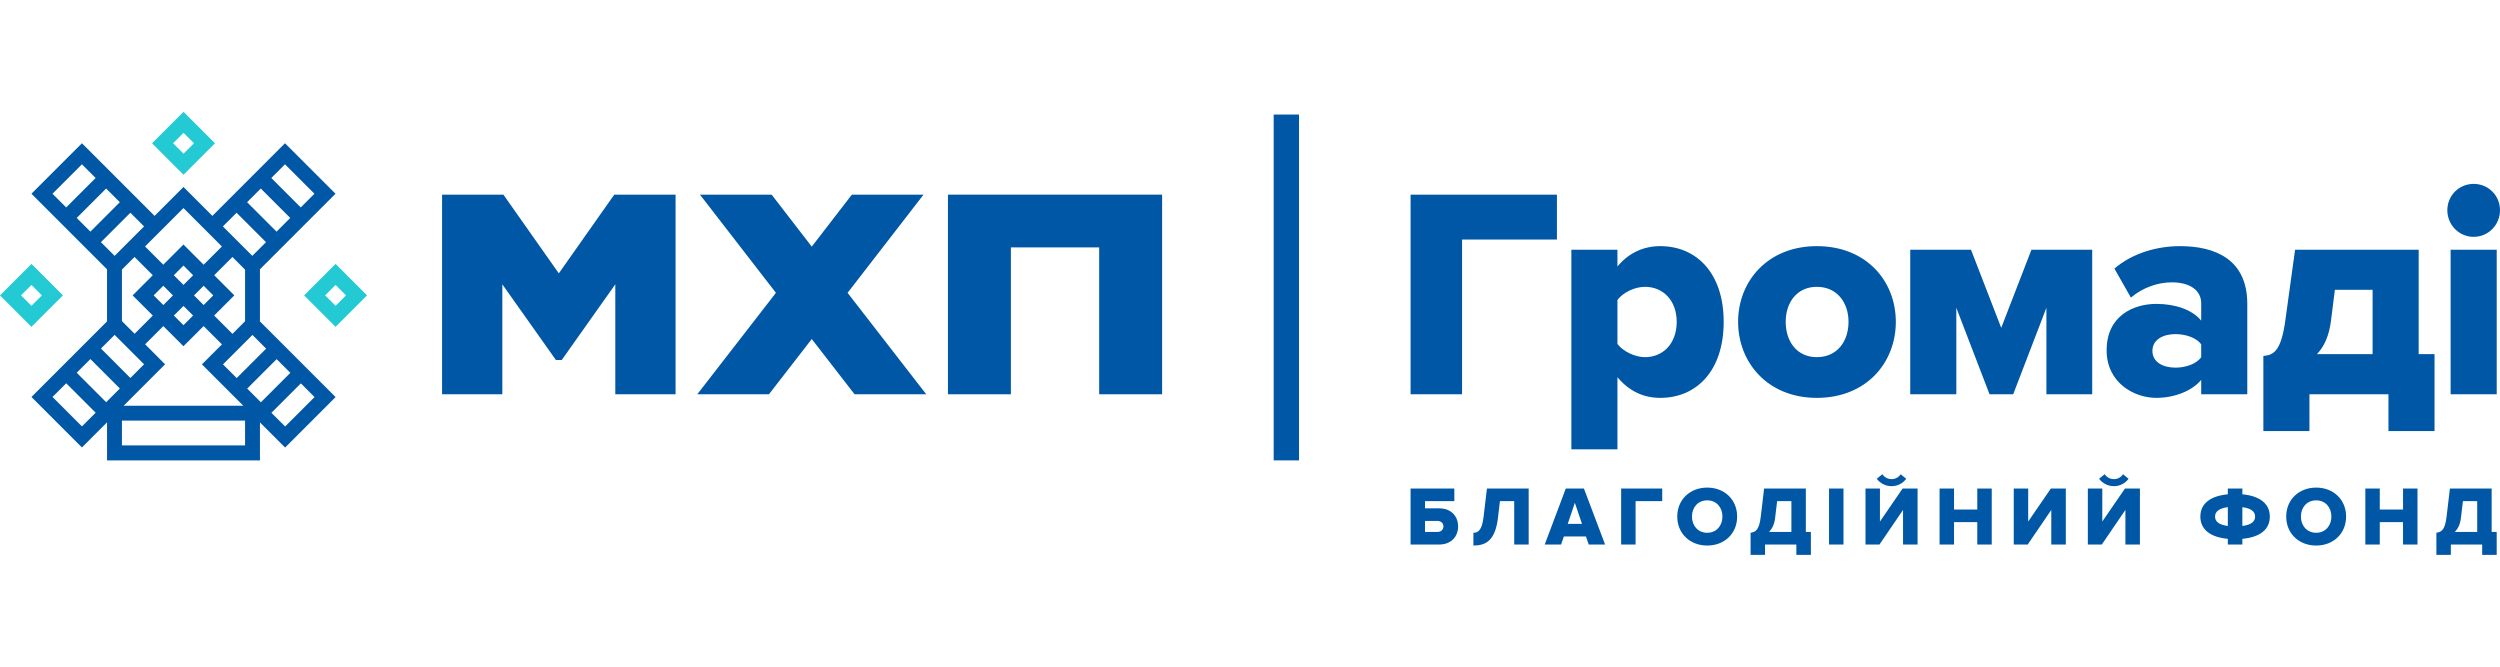
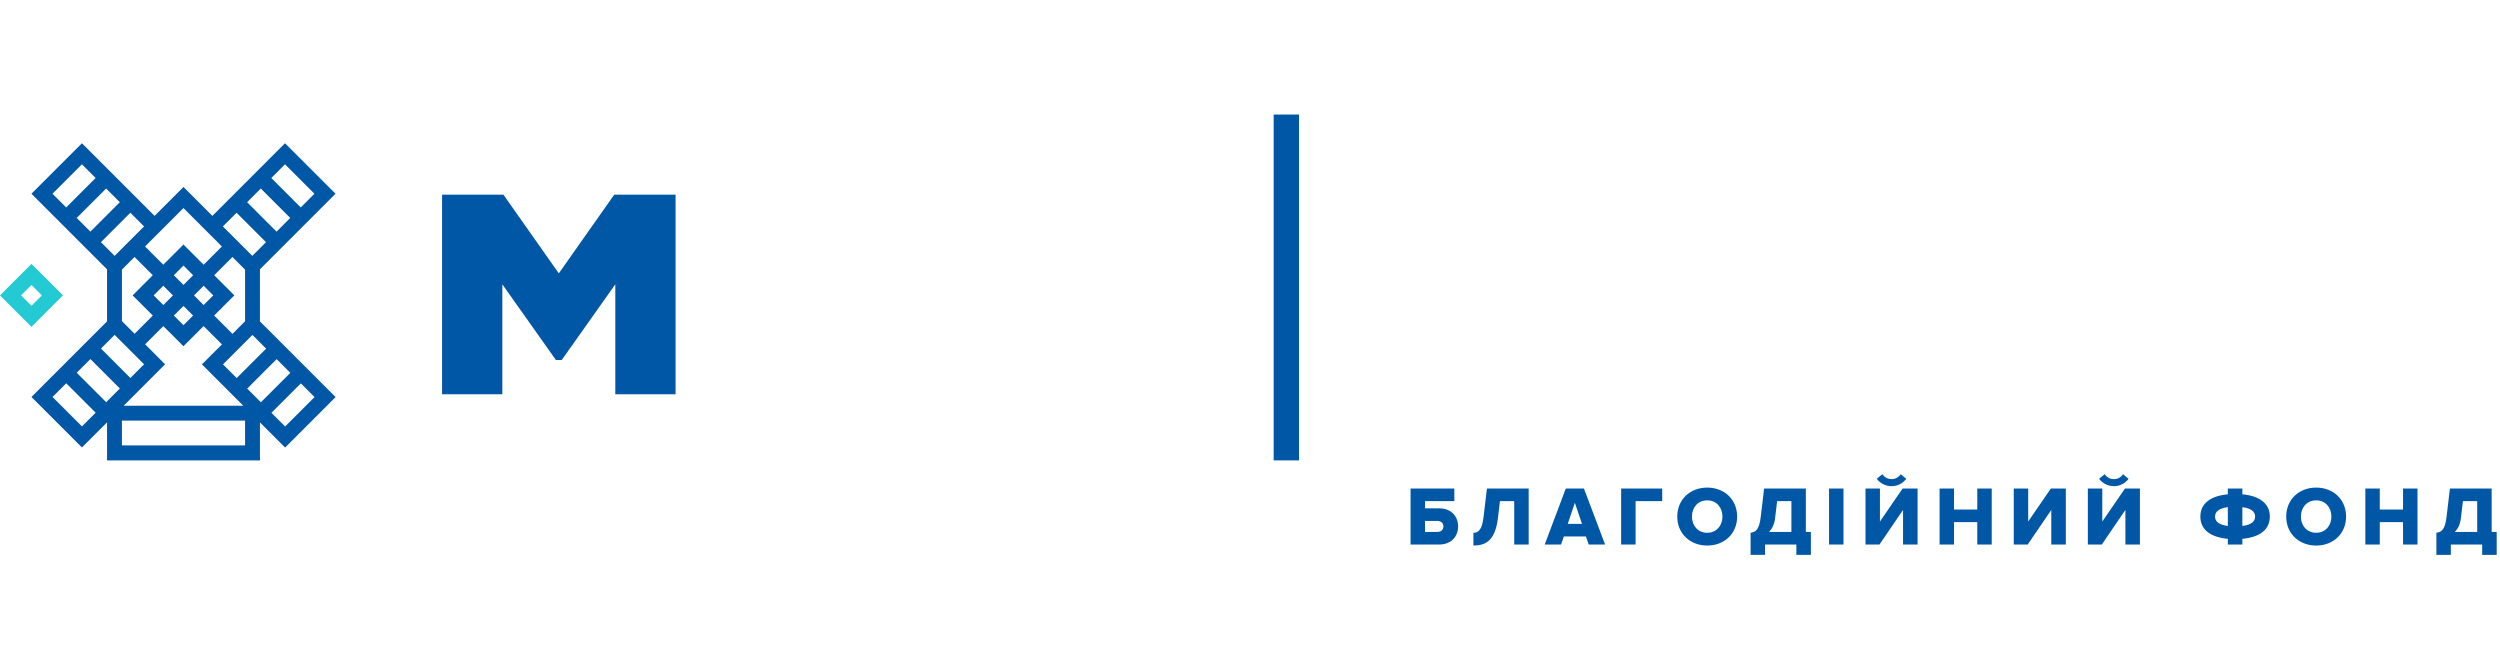
<svg xmlns="http://www.w3.org/2000/svg" version="1.1" id="Layer_1" x="0px" y="0px" width="300px" height="80px" viewBox="-72.1 -26.194 300 80" enable-background="new -72.1 -26.194 300 80" xml:space="preserve">
  <g id="Слой_x0020_1">
    <g id="_2998644439232">
-       <path fill="#0057A6" d="M208.086,8.585h4.525v7.721h-6.679c0.897-0.933,1.472-2.262,1.688-4.022L208.086,8.585L208.086,8.585z     M188.956,17.923L188.956,17.923c-1.473,0-2.766-0.646-2.766-2.012c0-1.364,1.292-2.011,2.766-2.011    c1.22,0,2.514,0.431,3.088,1.221v1.544C191.469,17.491,190.176,17.923,188.956,17.923z M197.575,21.118V10.273    c0-5.387-3.915-6.931-8.08-6.931c-2.658,0-5.639,0.79-7.865,2.693l1.976,3.483c1.4-1.185,3.196-1.831,4.92-1.831    c2.226,0,3.519,1.005,3.519,2.514v2.083c-1.042-1.293-3.088-2.011-5.386-2.011c-2.658,0-5.962,1.365-5.962,5.567    c0,3.914,3.305,5.71,5.962,5.71c2.226,0,4.309-0.862,5.386-2.155v1.723H197.575L197.575,21.118z M145.918,16.665L145.918,16.665    c-2.406,0-3.735-1.903-3.735-4.238c0-2.298,1.329-4.202,3.735-4.202c2.441,0,3.805,1.904,3.805,4.202    C149.724,14.762,148.359,16.665,145.918,16.665z M145.918,21.55L145.918,21.55c5.961,0,9.481-4.238,9.481-9.122    c0-4.884-3.52-9.086-9.481-9.086c-5.89,0-9.446,4.202-9.446,9.086S140.028,21.55,145.918,21.55z M125.297,16.665L125.297,16.665    c-1.185,0-2.621-0.682-3.304-1.58V9.805c0.683-0.933,2.119-1.58,3.304-1.58c2.156,0,3.807,1.616,3.807,4.202    C129.104,15.049,127.452,16.665,125.297,16.665z M127.129,21.55L127.129,21.55c4.345,0,7.613-3.232,7.613-9.122    c0-5.854-3.268-9.086-7.613-9.086c-1.976,0-3.77,0.79-5.136,2.442V3.773h-5.53v23.954h5.53v-8.655    C123.429,20.795,125.19,21.55,127.129,21.55z M103.347,21.118V2.552h11.384v-5.388H97.17v23.954L103.347,21.118L103.347,21.118z     M178.965,21.118V3.773h-7.291l-3.627,9.373l-3.627-9.373h-7.291v17.345h5.53V10.74l3.986,10.378h2.838l3.986-10.378v10.378h5.495    H178.965z M227.9-0.968L227.9-0.968c0-1.75-1.391-3.16-3.16-3.16c-1.76,0-3.16,1.4-3.16,3.16c0,1.759,1.4,3.196,3.16,3.196    C226.514,2.228,227.9,0.777,227.9-0.968z M227.505,21.118V3.773h-5.531v17.345H227.505z M199.503,25.536h5.53v-4.418h9.481v4.418    h5.531v-9.23h-1.903V3.773h-14.832l-1.149,8.331c-0.502,3.77-1.365,4.309-2.658,4.417L199.503,25.536L199.503,25.536z" />
      <polygon fill="#0057A6" points="80.742,29.052 83.783,29.052 83.783,-12.449 80.742,-12.449   " />
      <polygon fill="#0057A6" points="8.968,21.119 8.968,-2.837 1.611,-2.837 -5.042,6.609 -11.694,-2.837 -19.051,-2.837     -19.051,21.119 -11.821,21.119 -11.821,7.925 -5.391,17.006 -4.693,17.006 1.737,7.925 1.737,21.119   " />
-       <polygon fill="#0057A6" points="38.724,-2.837 30.125,-2.837 25.311,3.4 20.496,-2.837 11.896,-2.837 21.01,8.945 11.574,21.119     20.174,21.119 25.311,14.49 30.448,21.119 39.047,21.119 29.61,8.945   " />
-       <polygon fill="#0057A6" points="67.354,21.119 67.354,-2.837 41.653,-2.837 41.653,21.119 49.207,21.119 49.207,3.493     59.801,3.493 59.801,21.119   " />
      <path fill="#0057A6" d="M-31.829,21.454l-9.078-9.078V6.121l9.065-9.066l-6.058-6.058l-8.716,8.717l-3.467-3.468v0.001    l-0.001-0.001l-3.467,3.467l-8.716-8.716l-5.108,5.106l-0.95,0.952l9.07,9.07v6.245l-9.07,9.071l6.058,6.058l3.013-3.013v4.565    h18.347v-4.561l3.02,3.021L-31.829,21.454L-31.829,21.454z M-62.894,18.536L-62.894,18.536l1.643-1.643l3.534,3.533l-1.643,1.643    C-59.361,22.068-62.894,18.536-62.894,18.536z M-60.623,23.331L-60.623,23.331l-1.643,1.643l-3.532-3.533l1.643-1.643    C-64.156,19.798-60.623,23.331-60.623,23.331z M-55.956,4.644L-55.956,4.644l2.189,2.189l-2.418,2.418l2.422,2.422l-2.186,2.187    l-1.52-1.521V6.156L-55.956,4.644L-55.956,4.644z M-50.084,5.675L-50.084,5.675l1.16,1.159l-1.158,1.159l-1.16-1.16L-50.084,5.675    L-50.084,5.675z M-42.692,6.163v6.194l-1.512,1.514l-2.199-2.199l2.422-2.422l-2.417-2.417l2.189-2.189    C-44.21,4.645-42.692,6.163-42.692,6.163z M-45.342,17.532L-45.342,17.532l3.534-3.533l1.643,1.643l-3.532,3.533    C-43.698,19.175-45.342,17.532-45.342,17.532z M-46.507,9.251L-46.507,9.251l-1.159,1.159l-1.154-1.154l1.158-1.158L-46.507,9.251    z M-50.084,12.828L-50.084,12.828l-1.154-1.155l1.155-1.155l1.154,1.154C-48.928,11.672-50.084,12.828-50.084,12.828z     M-51.345,9.256L-51.345,9.256l-1.155,1.155l-1.159-1.16l1.155-1.155C-52.505,8.095-51.345,9.256-51.345,9.256z M-54.812,17.52    L-54.812,17.52l-1.643,1.644l-3.532-3.534l1.643-1.643L-54.812,17.52z M-52.291,17.522L-52.291,17.522l-2.395-2.401l2.185-2.185    l2.415,2.415l2.42-2.416l2.199,2.199l-2.402,2.396l4.964,4.964h-14.355C-57.261,22.493-52.291,17.522-52.291,17.522z     M-42.437,20.437L-42.437,20.437l3.533-3.532l1.643,1.643l-3.533,3.534C-40.794,22.081-42.437,20.437-42.437,20.437z     M-37.272-0.038L-37.272-0.038l-1.644,1.643l-3.532-3.534l1.642-1.643L-37.272-0.038z M-39.544-4.834L-39.544-4.834l1.643-1.643    l3.533,3.533l-1.643,1.643C-36.011-1.302-39.544-4.834-39.544-4.834z M-43.711-0.666L-43.711-0.666l3.532,3.532l-1.643,1.643    l-3.533-3.533C-45.355,0.976-43.711-0.666-43.711-0.666z M-45.473,3.383L-45.473,3.383l-2.19,2.189l-2.422-2.422l-2.42,2.421    l-2.19-2.189l4.611-4.61C-50.084-1.228-45.473,3.383-45.473,3.383z M-58.347,4.509L-58.347,4.509l-1.643-1.643l3.533-3.533    l1.643,1.643C-54.814,0.976-58.347,4.509-58.347,4.509z M-59.363-3.572L-59.363-3.572l1.643,1.643l-3.533,3.532l-1.643-1.644    C-62.896-0.04-59.363-3.572-59.363-3.572z M-64.158-1.301L-64.158-1.301l-1.643-1.643l3.533-3.534l1.643,1.643    C-60.625-4.834-64.158-1.301-64.158-1.301z M-57.469,27.252v-2.974h14.777v2.974C-42.693,27.252-57.469,27.252-57.469,27.252z     M-37.888,24.986L-37.888,24.986l-1.643-1.643l3.533-3.532l1.643,1.643L-37.888,24.986z" />
-       <path fill="#23CAD3" d="M-31.829,7.999l1.251,1.251l-1.251,1.252l-1.251-1.252L-31.829,7.999z M-29.941,7.362L-29.941,7.362    l-1.888-1.888l-3.776,3.776l3.776,3.777l3.776-3.777L-29.941,7.362L-29.941,7.362z" />
      <path fill="#23CAD3" d="M-68.324,7.999l1.252,1.251l-1.252,1.252l-1.252-1.252L-68.324,7.999z M-66.436,7.362L-66.436,7.362    l-1.888-1.888L-72.1,9.251l3.776,3.777l3.776-3.777L-66.436,7.362L-66.436,7.362z" />
-       <path fill="#23CAD3" d="M-50.077-10.254l1.252,1.251l-1.252,1.251l-1.251-1.251L-50.077-10.254z M-48.189-10.89L-48.189-10.89    l-1.888-1.888l-3.776,3.776l3.776,3.777l3.776-3.777L-48.189-10.89L-48.189-10.89z" />
      <path fill="#0057A6" d="M223.21,35.967l0.242-2.026h1.713v3.699h-2.691C222.858,37.256,223.12,36.723,223.21,35.967L223.21,35.967    z M183.329,31.26l-0.665-0.544c-0.252,0.373-0.635,0.585-1.099,0.585c-0.484,0-0.856-0.242-1.108-0.585l-0.665,0.544    c0.413,0.544,1.058,0.886,1.773,0.886C182.29,32.146,182.926,31.804,183.329,31.26L183.329,31.26z M180.114,39.151l2.833-4.153    v4.153h1.743v-6.722h-1.794l-2.721,3.961v-3.961h-1.734v6.722H180.114L180.114,39.151z M171.223,39.151l2.832-4.153v4.153h1.743    v-6.722h-1.794l-2.721,3.961v-3.961h-1.733v6.722H171.223z M166.908,39.151v-6.722h-1.734v2.519h-2.791v-2.519h-1.734v6.722h1.734    V36.46h2.791v2.691H166.908z M156.648,31.26l-0.665-0.544c-0.251,0.373-0.635,0.585-1.099,0.585c-0.484,0-0.856-0.242-1.108-0.585    l-0.665,0.544c0.413,0.544,1.058,0.886,1.774,0.886C155.609,32.146,156.245,31.804,156.648,31.26z M153.433,39.151l2.832-4.153    v4.153h1.743v-6.722h-1.794l-2.721,3.961v-3.961h-1.734v6.722H153.433z M149.118,39.151v-6.722h-1.734v6.722H149.118z     M140.913,35.966l0.242-2.026h1.713v3.699h-2.691C140.561,37.256,140.823,36.722,140.913,35.966z M137.97,40.391h1.734v-1.239    h3.76v1.239h1.743v-2.752h-0.605v-5.21h-5.009l-0.403,3.406c-0.192,1.531-0.575,1.804-1.22,1.904    C137.97,37.739,137.97,40.391,137.97,40.391z M132.769,37.739c-1.119,0-1.834-0.856-1.834-1.945c0-1.099,0.716-1.946,1.834-1.946    c1.108,0,1.823,0.847,1.823,1.946C134.593,36.883,133.878,37.739,132.769,37.739z M132.769,39.272    c2.056,0,3.588-1.432,3.588-3.478c0-2.045-1.532-3.477-3.588-3.477c-2.057,0-3.598,1.431-3.598,3.477    C129.171,37.84,130.713,39.272,132.769,39.272z M124.171,39.151V33.94h3.195v-1.512h-4.929v6.722H124.171z M117.74,36.672h-1.713    l0.856-2.53L117.74,36.672z M120.512,39.151l-2.54-6.722h-2.177l-2.53,6.722h1.965l0.333-0.968h2.651l0.332,0.968H120.512    L120.512,39.151z M104.708,39.272c1.472,0,2.621-0.585,2.944-3.306l0.242-2.026h1.713v5.211h1.734v-6.722h-5.009l-0.403,3.406    c-0.192,1.531-0.595,1.904-1.22,1.904L104.708,39.272L104.708,39.272z M100.383,36.319c0.414,0,0.726,0.242,0.726,0.655    c0,0.424-0.312,0.666-0.726,0.666h-1.481v-1.32H100.383z M97.168,32.429v6.722h3.427c1.482,0,2.278-0.998,2.278-2.177    s-0.797-2.167-2.278-2.167h-1.693V33.94h3.518v-1.512H97.168z M220.267,40.391h1.734v-1.239h3.76v1.239h1.743v-2.752h-0.605v-5.21    h-5.009l-0.403,3.406c-0.191,1.531-0.574,1.804-1.22,1.904L220.267,40.391L220.267,40.391z M217.998,39.151v-6.722h-1.733v2.519    h-2.792v-2.519h-1.733v6.722h1.733V36.46h2.792v2.691C216.265,39.151,217.998,39.151,217.998,39.151z M205.843,37.739    c-1.119,0-1.834-0.856-1.834-1.945c0-1.099,0.716-1.946,1.834-1.946c1.108,0,1.824,0.847,1.824,1.946    C207.667,36.883,206.951,37.739,205.843,37.739z M205.843,39.272c2.056,0,3.588-1.432,3.588-3.478    c0-2.045-1.531-3.477-3.588-3.477c-2.056,0-3.598,1.431-3.598,3.477C202.245,37.84,203.787,39.272,205.843,39.272z     M193.707,35.794c0-0.615,0.514-0.998,1.532-1.129v2.257C194.221,36.792,193.707,36.419,193.707,35.794z M198.515,35.794    c0,0.625-0.514,0.998-1.532,1.129v-2.257C198.001,34.797,198.515,35.18,198.515,35.794z M196.983,39.151v-0.686    c2.076-0.192,3.296-1.089,3.296-2.671c0-1.562-1.22-2.479-3.296-2.671v-0.695h-1.744v0.695c-2.076,0.191-3.296,1.108-3.296,2.671    c0,1.572,1.22,2.479,3.296,2.671v0.686H196.983z" />
    </g>
  </g>
</svg>